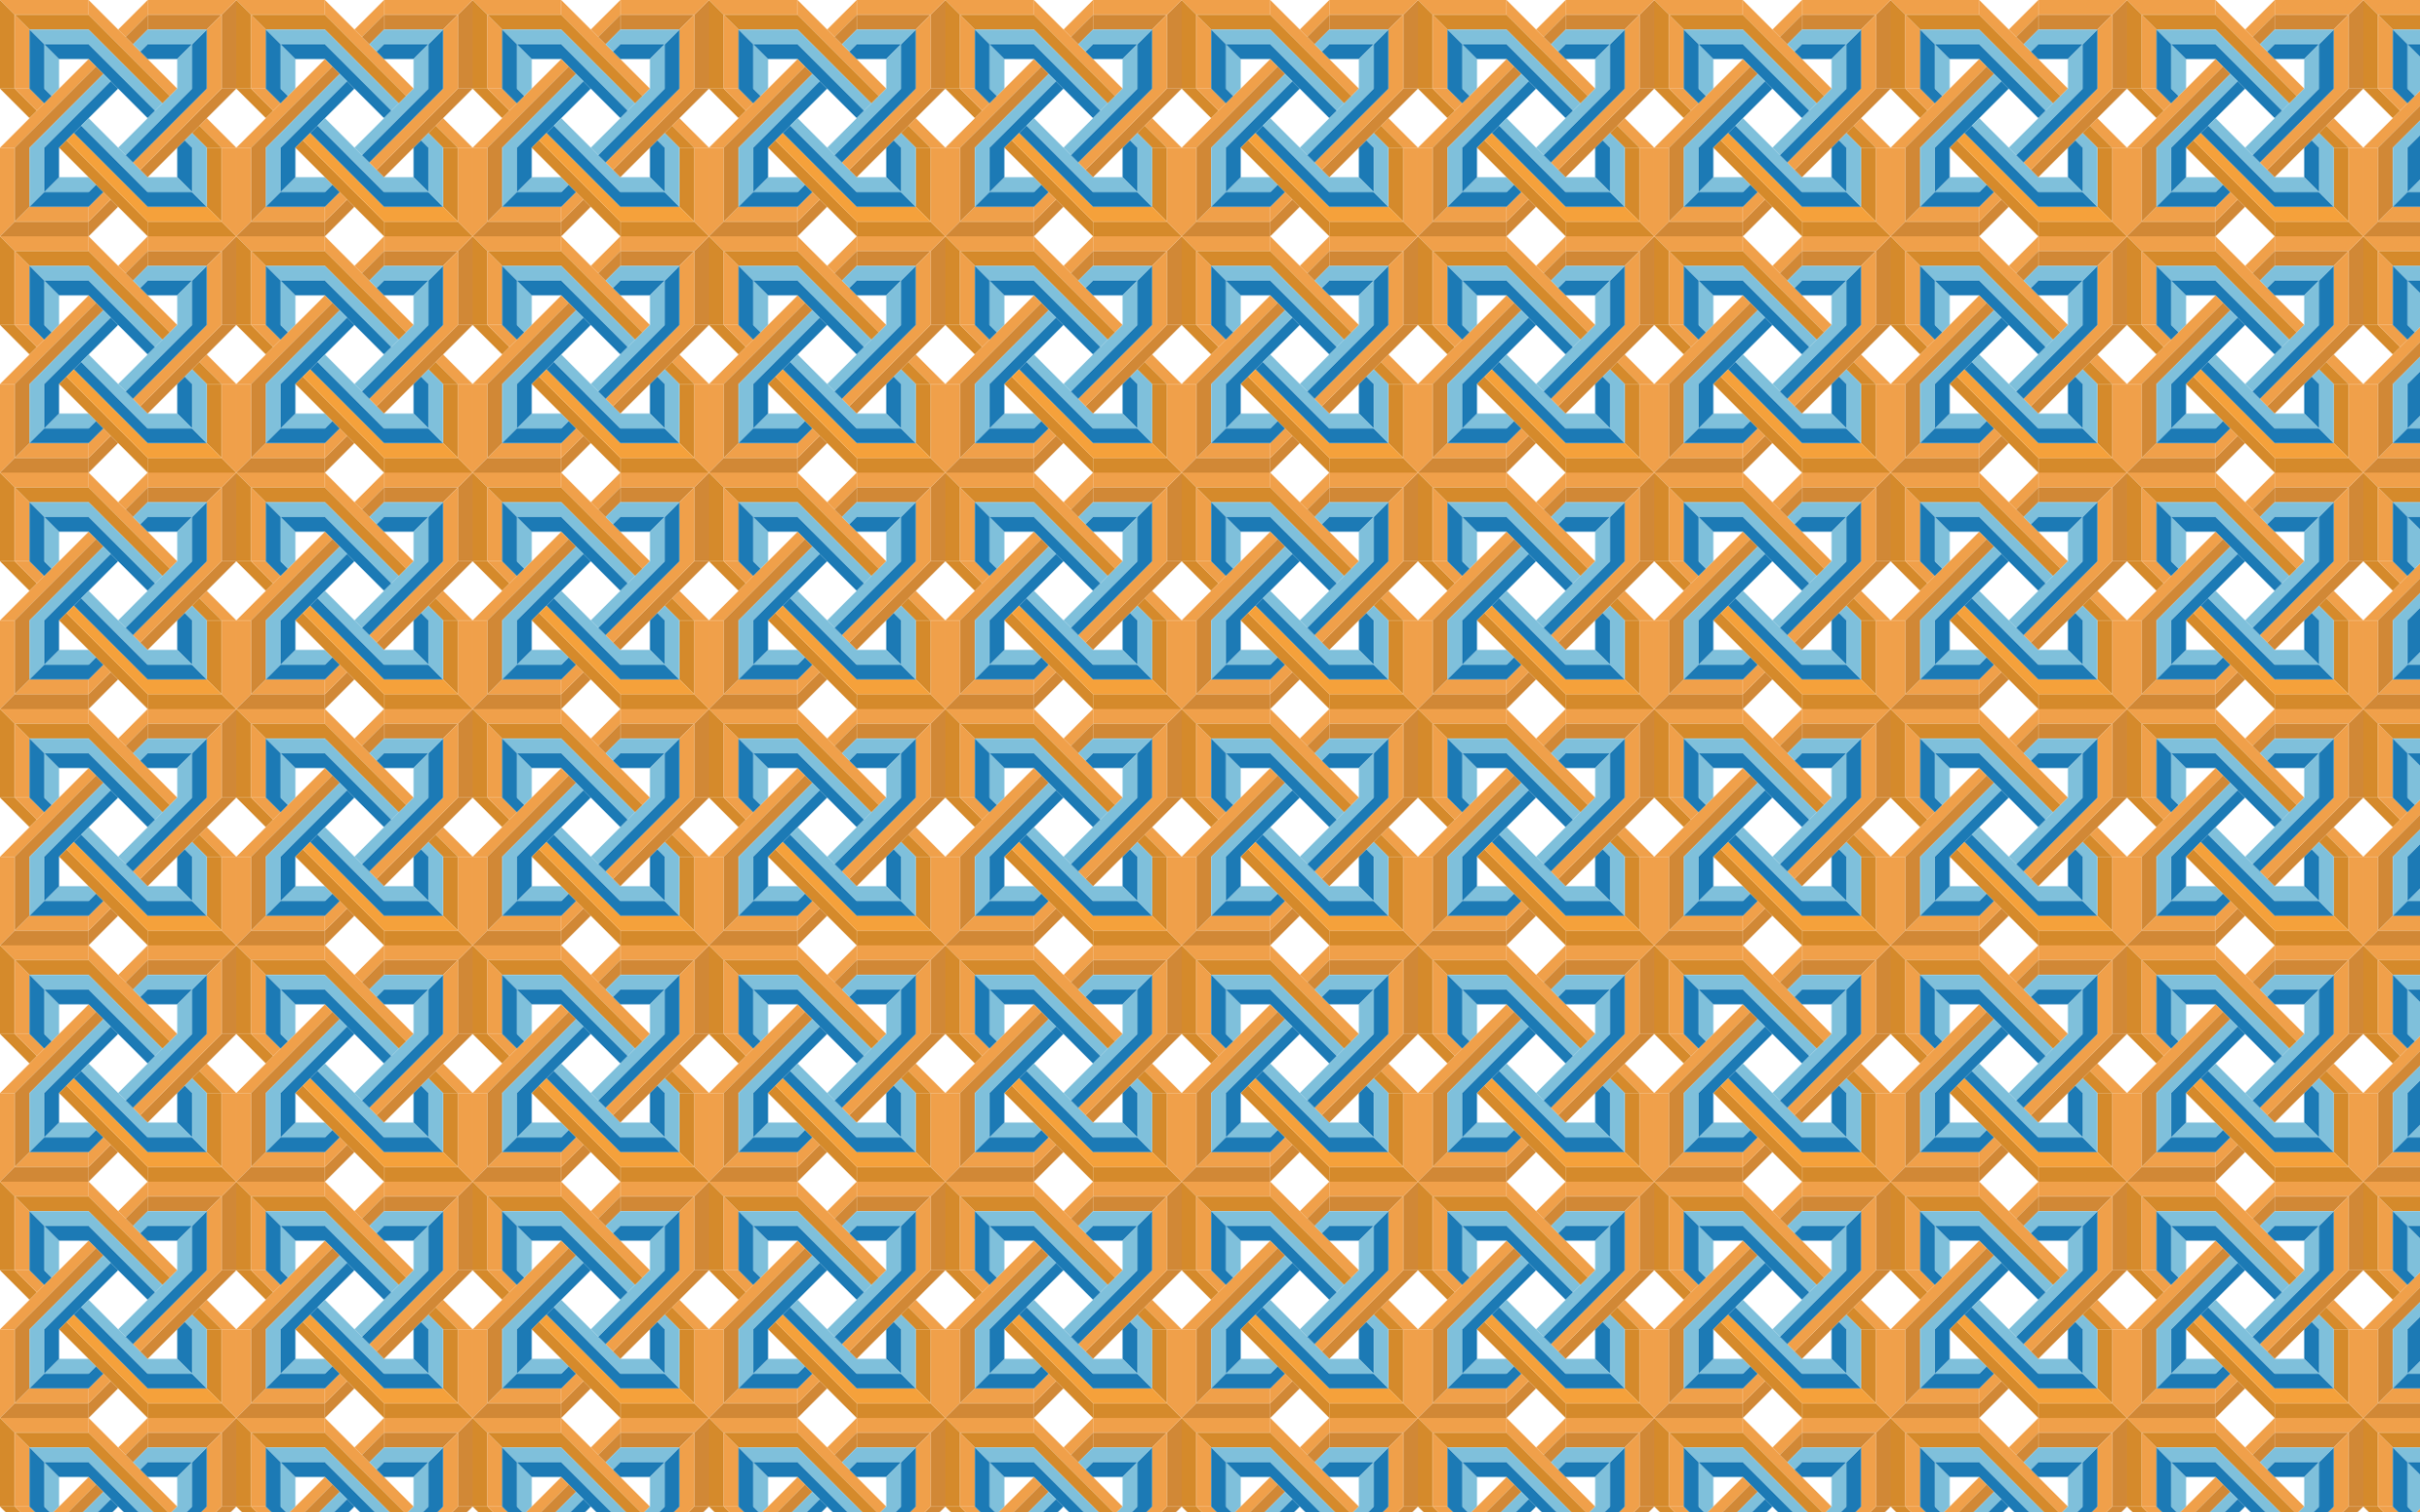
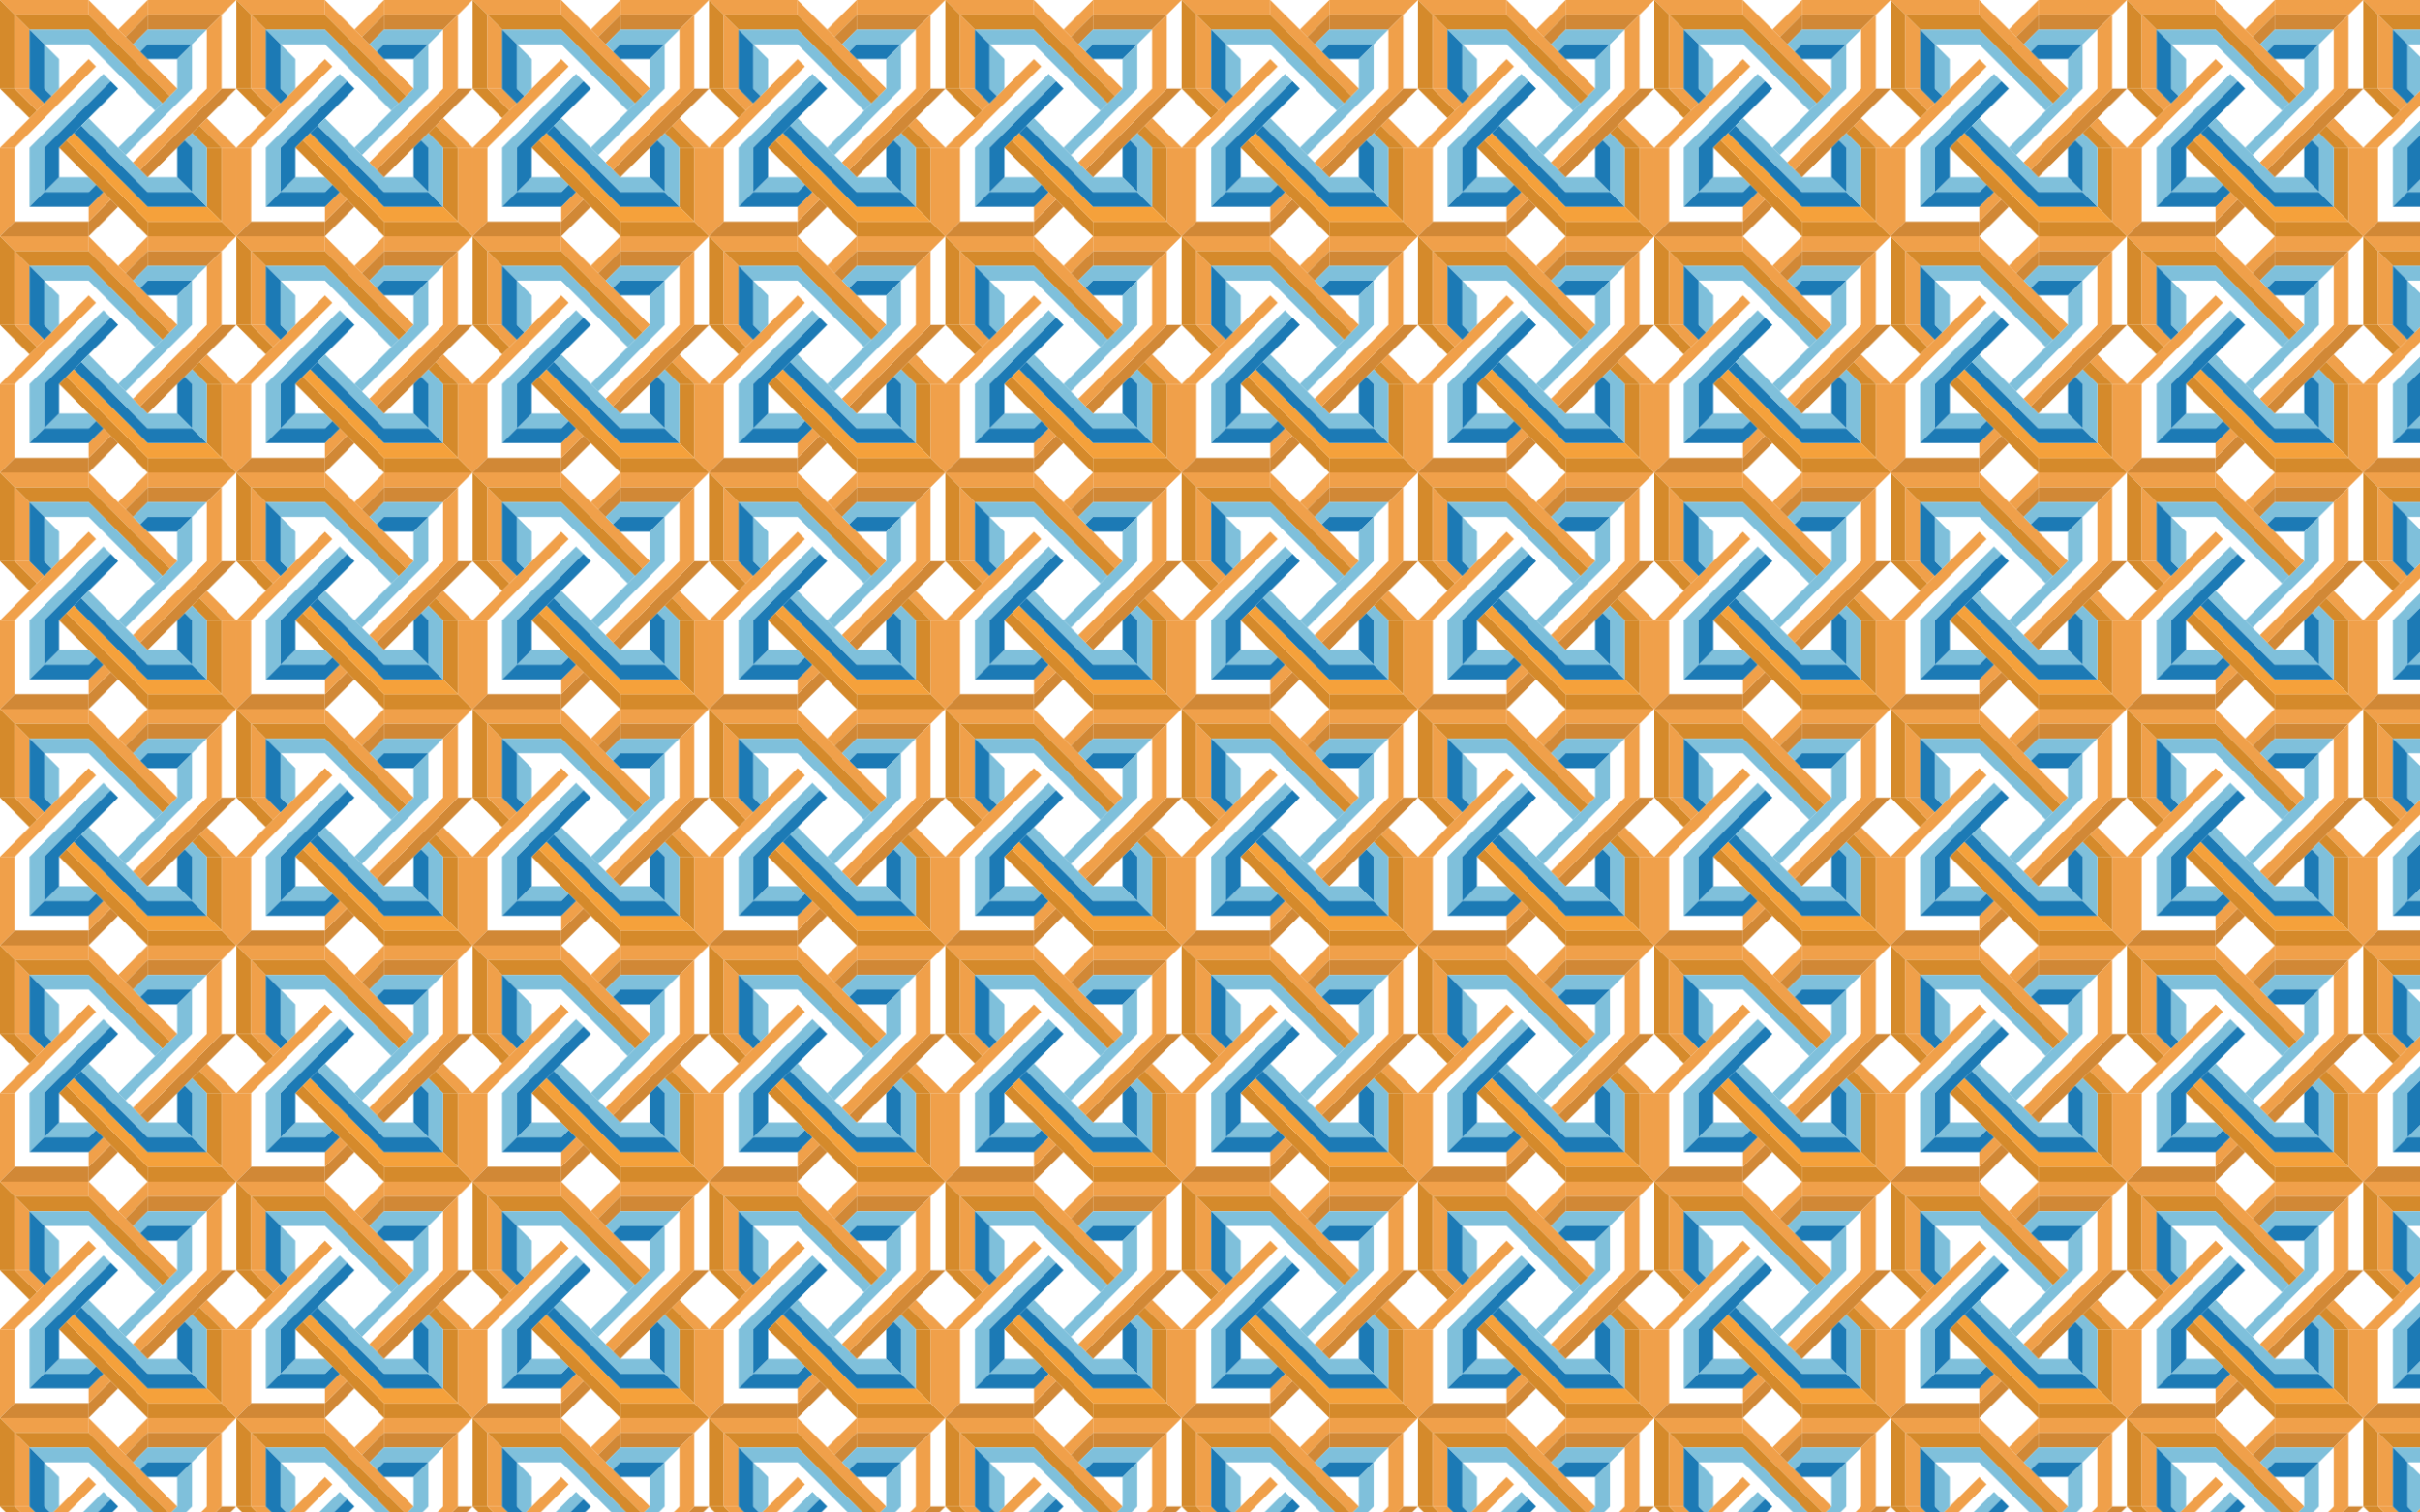
<svg xmlns="http://www.w3.org/2000/svg" version="1.1" id="Layer_1" x="0px" y="0px" viewBox="0 0 2560 1600" enable-background="new 0 0 2560 1600" xml:space="preserve">
  <pattern width="250" height="250" patternUnits="userSpaceOnUse" id="New_Pattern" viewBox="0 -250 250 250" overflow="visible">
    <g>
      <polygon fill-rule="evenodd" clip-rule="evenodd" fill="none" points="0,-250 250,-250 250,0 0,0   " />
      <g>
        <polygon fill-rule="evenodd" clip-rule="evenodd" fill="#F0A04A" points="-0,-250 15.614,-234.385 93.744,-234.385      93.744,-250    " />
        <polygon fill-rule="evenodd" clip-rule="evenodd" fill="#F0A04A" points="93.744,-234.385 93.744,-250 187.488,-156.256      179.681,-148.449 93.744,-234.385    " />
        <polygon fill-rule="evenodd" clip-rule="evenodd" fill="#D58A2B" points="-0,-250 -0,-156.256 15.614,-156.256      15.614,-234.385    " />
        <polygon fill-rule="evenodd" clip-rule="evenodd" fill="#D58A2B" points="-0,-156.256 31.247,-125.008      39.055,-132.816 15.615,-156.258 -0,-156.258    " />
        <polygon fill-rule="evenodd" clip-rule="evenodd" fill="#F0A04A" points="15.614,-234.385 31.247,-218.752      31.247,-156.258 15.614,-156.258 15.614,-234.387    " />
        <polygon fill-rule="evenodd" clip-rule="evenodd" fill="#F0A04A" points="31.247,-156.256 46.862,-140.623      39.055,-132.816 15.614,-156.258 31.247,-156.258    " />
        <polygon fill-rule="evenodd" clip-rule="evenodd" fill="#D58A2B" points="15.614,-234.385 31.247,-218.752      93.742,-218.752 171.871,-140.623 179.678,-148.449 93.741,-234.385 15.612,-234.385    " />
        <polygon fill-rule="evenodd" clip-rule="evenodd" fill="#7FC0DB" points="31.247,-218.752 46.862,-203.119      93.743,-203.119 164.065,-132.818 171.871,-140.625 93.742,-218.749 31.248,-218.749    " />
        <polygon fill-rule="evenodd" clip-rule="evenodd" fill="#1C7AB5" points="46.862,-203.119 31.247,-218.752      31.247,-156.258 46.862,-140.625 54.688,-148.451 46.862,-156.258 46.862,-203.122    " />
        <polygon fill-rule="evenodd" clip-rule="evenodd" fill="#7FC0DB" points="46.862,-203.119 62.495,-187.505 62.495,-156.257      54.688,-148.45 46.862,-156.257 46.862,-203.118    " />
-         <polygon fill-rule="evenodd" clip-rule="evenodd" fill="#1C7AB5" points="46.862,-203.119 93.743,-203.119      164.065,-132.818 156.239,-125.01 93.745,-187.505 62.497,-187.505 46.865,-203.118    " />
        <polygon fill-rule="evenodd" clip-rule="evenodd" fill="#F0A04A" points="-0,-0.003 15.614,-15.635 15.614,-93.759      -0,-93.759 -0,-0    " />
        <polygon fill-rule="evenodd" clip-rule="evenodd" fill="#F0A04A" points="15.614,-93.762 -0,-93.762 93.744,-187.506      101.551,-179.698 15.614,-93.761    " />
        <polygon fill-rule="evenodd" clip-rule="evenodd" fill="#D18836" points="-0,-0.003 93.744,-0.003 93.744,-15.635      15.614,-15.635 -0,0    " />
        <polygon fill-rule="evenodd" clip-rule="evenodd" fill="#D18836" points="93.744,-0.003 124.991,-31.268 117.184,-39.075      93.744,-15.634 93.744,-0.004    " />
-         <polygon fill-rule="evenodd" clip-rule="evenodd" fill="#F0A04A" points="15.614,-15.632 31.247,-31.265 93.742,-31.265      93.742,-15.632 15.613,-15.632    " />
        <polygon fill-rule="evenodd" clip-rule="evenodd" fill="#F0A04A" points="93.744,-31.267 109.377,-46.882 117.184,-39.075      93.743,-15.634 93.743,-31.269    " />
-         <polygon fill-rule="evenodd" clip-rule="evenodd" fill="#D18836" points="15.614,-15.632 31.247,-31.265 31.247,-93.76      109.377,-171.869 101.551,-179.694 15.614,-93.758 15.614,-15.628    " />
        <polygon fill-rule="evenodd" clip-rule="evenodd" fill="#7FC0DB" points="31.247,-31.267 46.862,-46.882 46.862,-93.763      117.184,-164.065 109.377,-171.871 31.248,-93.762 31.248,-31.268    " />
        <polygon fill-rule="evenodd" clip-rule="evenodd" fill="#1C7AB5" points="46.862,-46.882 31.247,-31.268 93.742,-31.268      109.375,-46.882 101.549,-54.69 93.742,-46.882 46.86,-46.882    " />
        <polygon fill-rule="evenodd" clip-rule="evenodd" fill="#7FC0DB" points="46.862,-46.882 62.495,-62.515 93.743,-62.515      101.55,-54.69 93.743,-46.882 46.863,-46.882    " />
        <polygon fill-rule="evenodd" clip-rule="evenodd" fill="#1C7AB5" points="46.862,-46.882 46.862,-93.763 117.184,-164.065      124.991,-156.257 62.492,-93.763 62.492,-62.515 46.86,-46.885    " />
        <polygon fill-rule="evenodd" clip-rule="evenodd" fill="#D58A2B" points="249.997,-0.003 234.364,-15.635 156.24,-15.635      156.24,-0.003 249.999,-0.003    " />
        <polygon fill-rule="evenodd" clip-rule="evenodd" fill="#D58A2B" points="156.238,-15.632 156.238,0 62.494,-93.759      70.302,-101.566 156.238,-15.629    " />
        <polygon fill-rule="evenodd" clip-rule="evenodd" fill="#F0A04A" points="249.997,-0.003 249.997,-93.762 234.364,-93.762      234.364,-15.632 249.999,-0.003    " />
        <polygon fill-rule="evenodd" clip-rule="evenodd" fill="#F0A04A" points="249.997,-93.762 218.732,-125.009      210.925,-117.202 234.366,-93.762 249.996,-93.762    " />
        <polygon fill-rule="evenodd" clip-rule="evenodd" fill="#D58A2B" points="234.367,-15.632 218.735,-31.265 218.735,-93.76      234.367,-93.76 234.367,-15.63    " />
        <polygon fill-rule="evenodd" clip-rule="evenodd" fill="#D58A2B" points="218.732,-93.762 203.118,-109.376      210.925,-117.202 234.365,-93.762 218.73,-93.762    " />
        <polygon fill-rule="evenodd" clip-rule="evenodd" fill="#F5A13B" points="234.367,-15.632 218.735,-31.265 156.236,-31.265      78.126,-109.374 70.299,-101.567 156.236,-15.63 234.365,-15.63    " />
        <polygon fill-rule="evenodd" clip-rule="evenodd" fill="#1C7AB5" points="218.732,-31.267 203.118,-46.882      156.238,-46.882 85.936,-117.203 78.129,-109.377 156.238,-31.268 218.732,-31.268    " />
        <polygon fill-rule="evenodd" clip-rule="evenodd" fill="#7FC0DB" points="203.118,-46.882 218.732,-31.268 218.732,-93.762      203.118,-109.376 195.31,-101.569 203.117,-93.762 203.117,-46.883    " />
        <polygon fill-rule="evenodd" clip-rule="evenodd" fill="#1C7AB5" points="203.118,-46.882 187.485,-62.515      187.485,-93.763 195.311,-101.57 203.118,-93.763 203.118,-46.877    " />
        <polygon fill-rule="evenodd" clip-rule="evenodd" fill="#7FC0DB" points="203.118,-46.882 156.238,-46.882      85.936,-117.204 93.744,-125.011 156.238,-62.512 187.485,-62.512 203.115,-46.882    " />
-         <polygon fill-rule="evenodd" clip-rule="evenodd" fill="#D18836" points="249.997,-250 234.364,-234.385 234.364,-156.256      249.997,-156.256    " />
        <polygon fill-rule="evenodd" clip-rule="evenodd" fill="#D18836" points="234.367,-156.256 250,-156.256      156.236,-62.512 148.429,-70.32 234.365,-156.256    " />
        <polygon fill-rule="evenodd" clip-rule="evenodd" fill="#F0A04A" points="249.997,-250 156.238,-250 156.238,-234.385      234.367,-234.385    " />
        <polygon fill-rule="evenodd" clip-rule="evenodd" fill="#F0A04A" points="156.238,-250 124.99,-218.752 132.797,-210.945      156.239,-234.385 156.239,-250    " />
        <polygon fill-rule="evenodd" clip-rule="evenodd" fill="#D18836" points="234.367,-234.385 218.735,-218.752      156.236,-218.752 156.236,-234.385 234.365,-234.385    " />
        <polygon fill-rule="evenodd" clip-rule="evenodd" fill="#D18836" points="156.238,-218.752 140.623,-203.119      132.797,-210.945 156.239,-234.385 156.239,-218.752    " />
        <polygon fill-rule="evenodd" clip-rule="evenodd" fill="#F0A04A" points="234.367,-234.385 218.735,-218.752      218.735,-156.258 140.621,-78.129 148.428,-70.322 234.364,-156.259 234.364,-234.388    " />
-         <polygon fill-rule="evenodd" clip-rule="evenodd" fill="#1C7AB5" points="218.732,-218.752 203.118,-203.119      203.118,-156.257 132.796,-85.935 140.622,-78.128 218.731,-156.257 218.731,-218.751    " />
        <polygon fill-rule="evenodd" clip-rule="evenodd" fill="#7FC0DB" points="203.118,-203.119 218.732,-218.752      156.238,-218.752 140.623,-203.119 148.43,-195.312 156.237,-203.119 203.117,-203.119    " />
        <polygon fill-rule="evenodd" clip-rule="evenodd" fill="#1C7AB5" points="203.118,-203.119 187.485,-187.505      156.24,-187.505 148.433,-195.312 156.24,-203.119 203.121,-203.119    " />
        <polygon fill-rule="evenodd" clip-rule="evenodd" fill="#7FC0DB" points="203.118,-203.119 203.118,-156.257      132.796,-85.935 124.989,-93.761 187.483,-156.255 187.483,-187.503 203.118,-203.116    " />
      </g>
    </g>
  </pattern>
  <rect fill-rule="evenodd" clip-rule="evenodd" fill="url(#New_Pattern)" width="2560" height="1600" />
</svg>